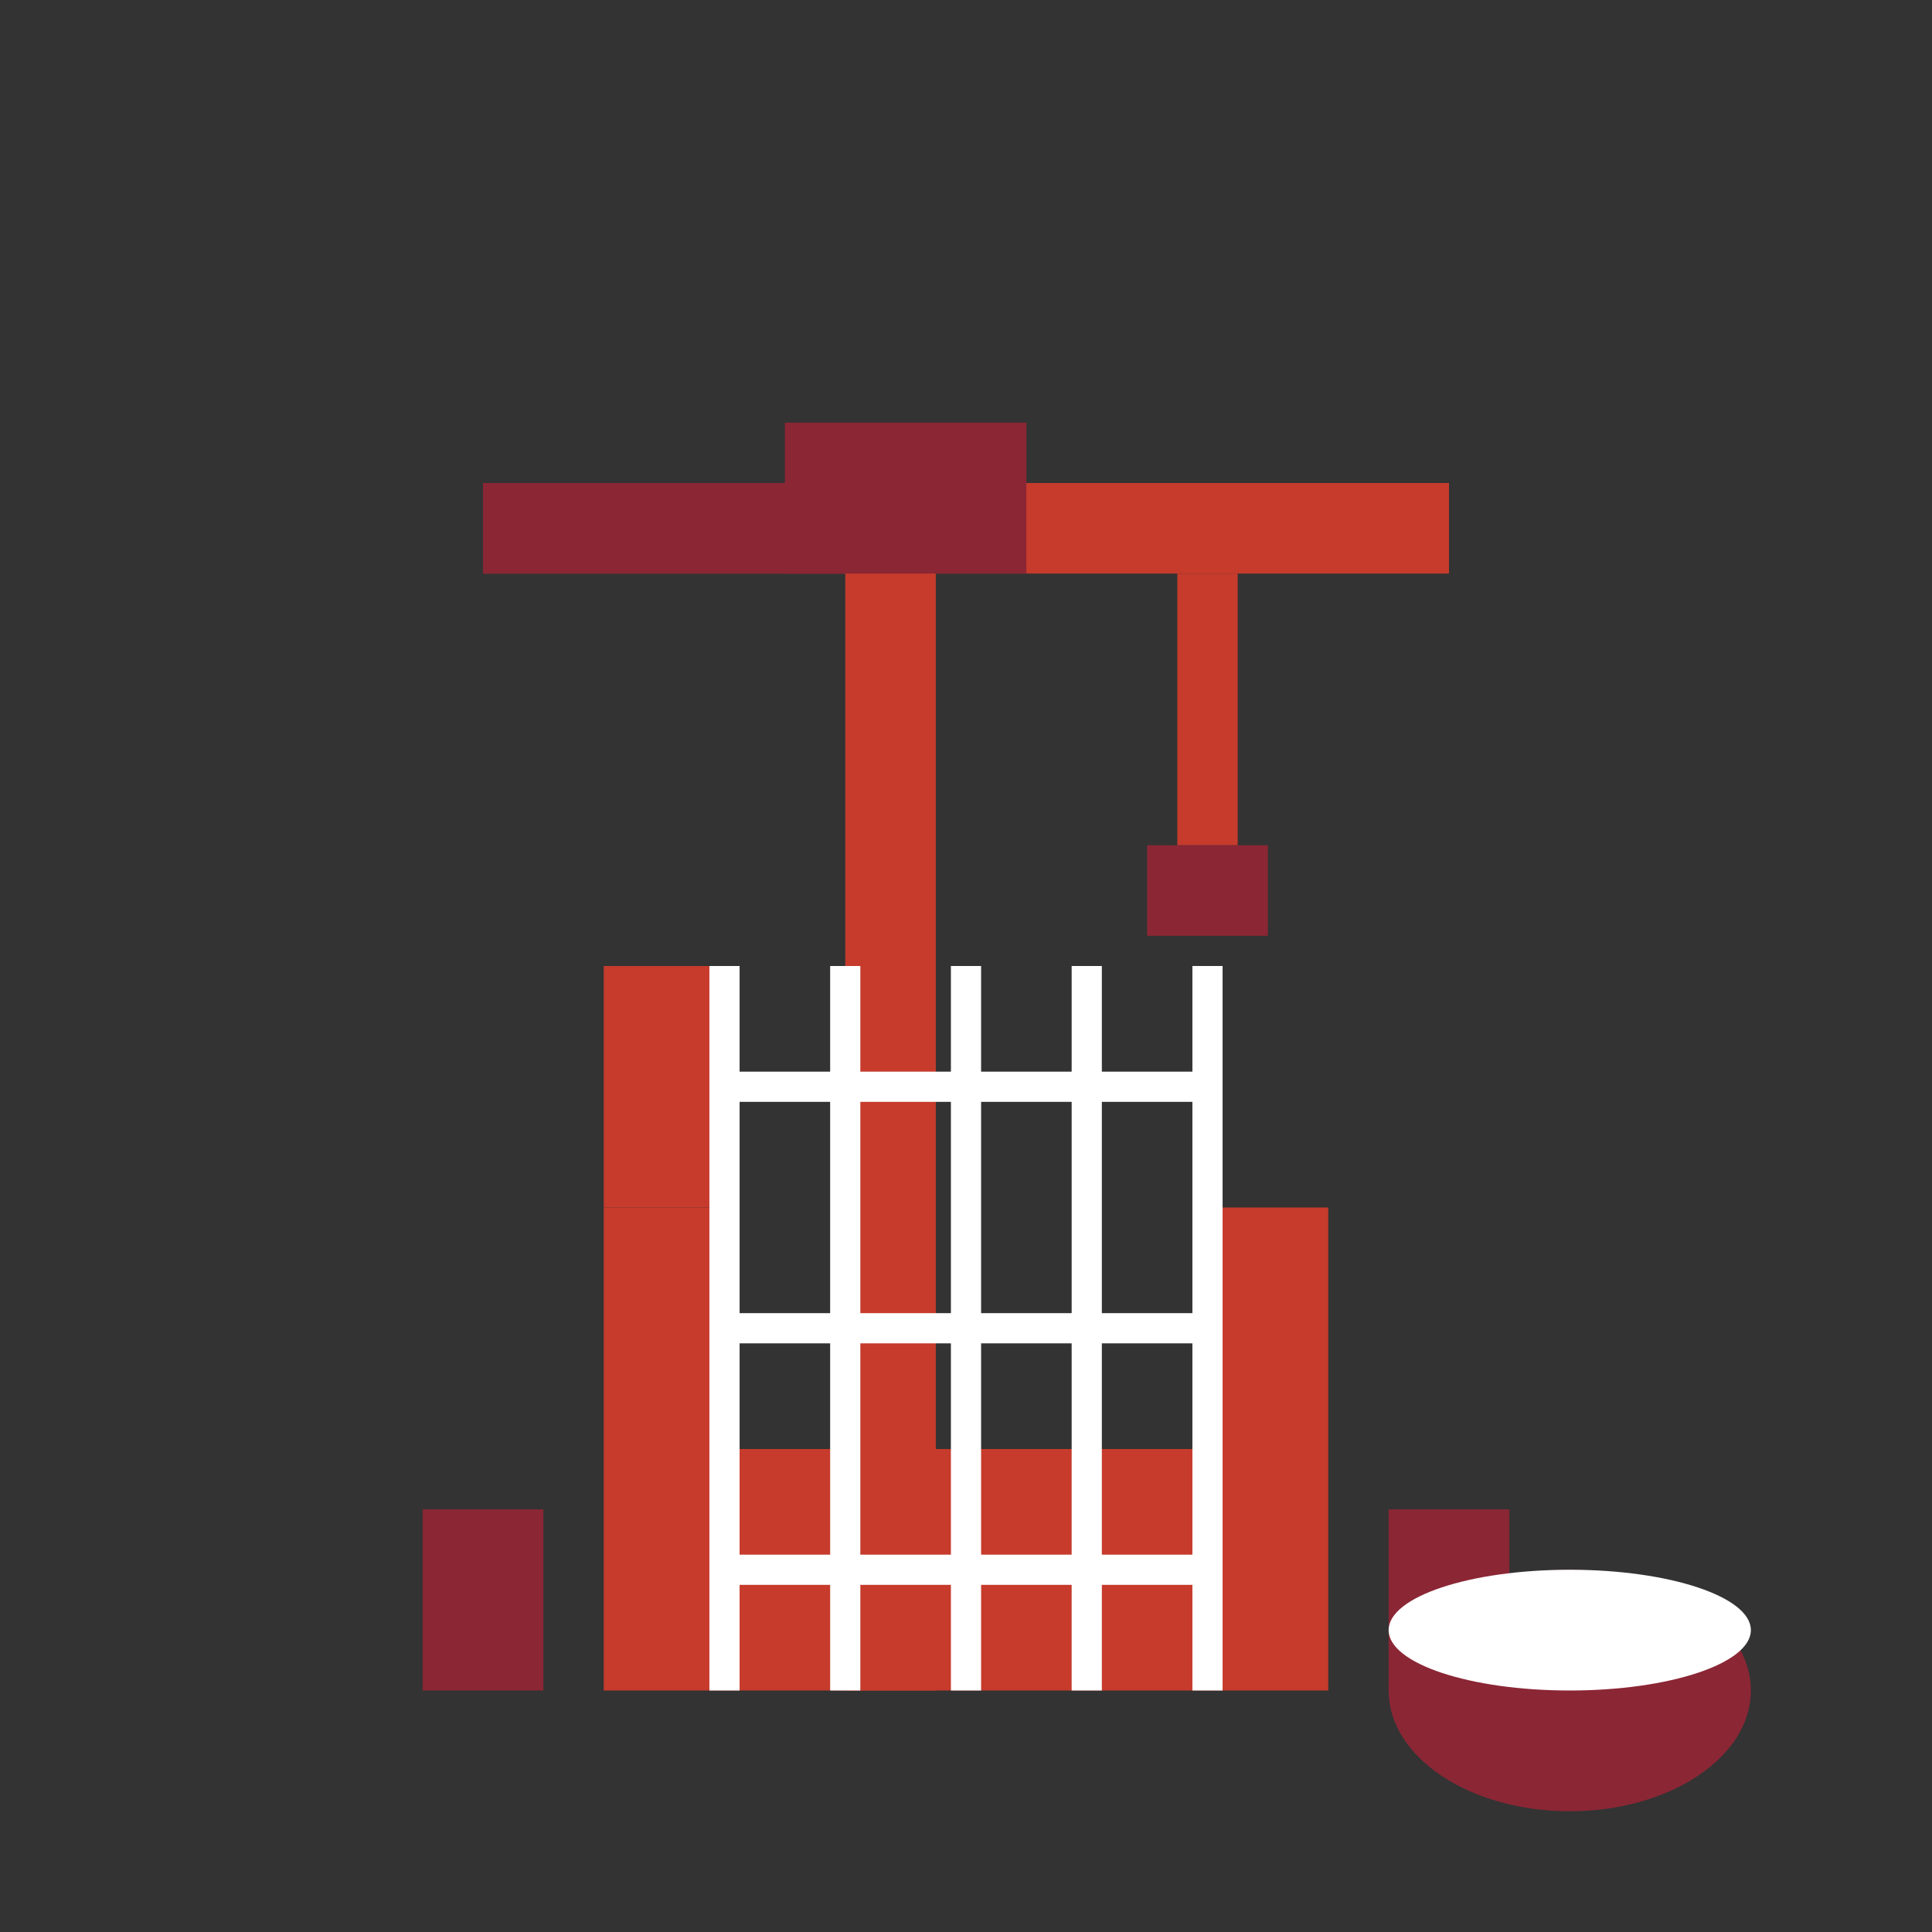
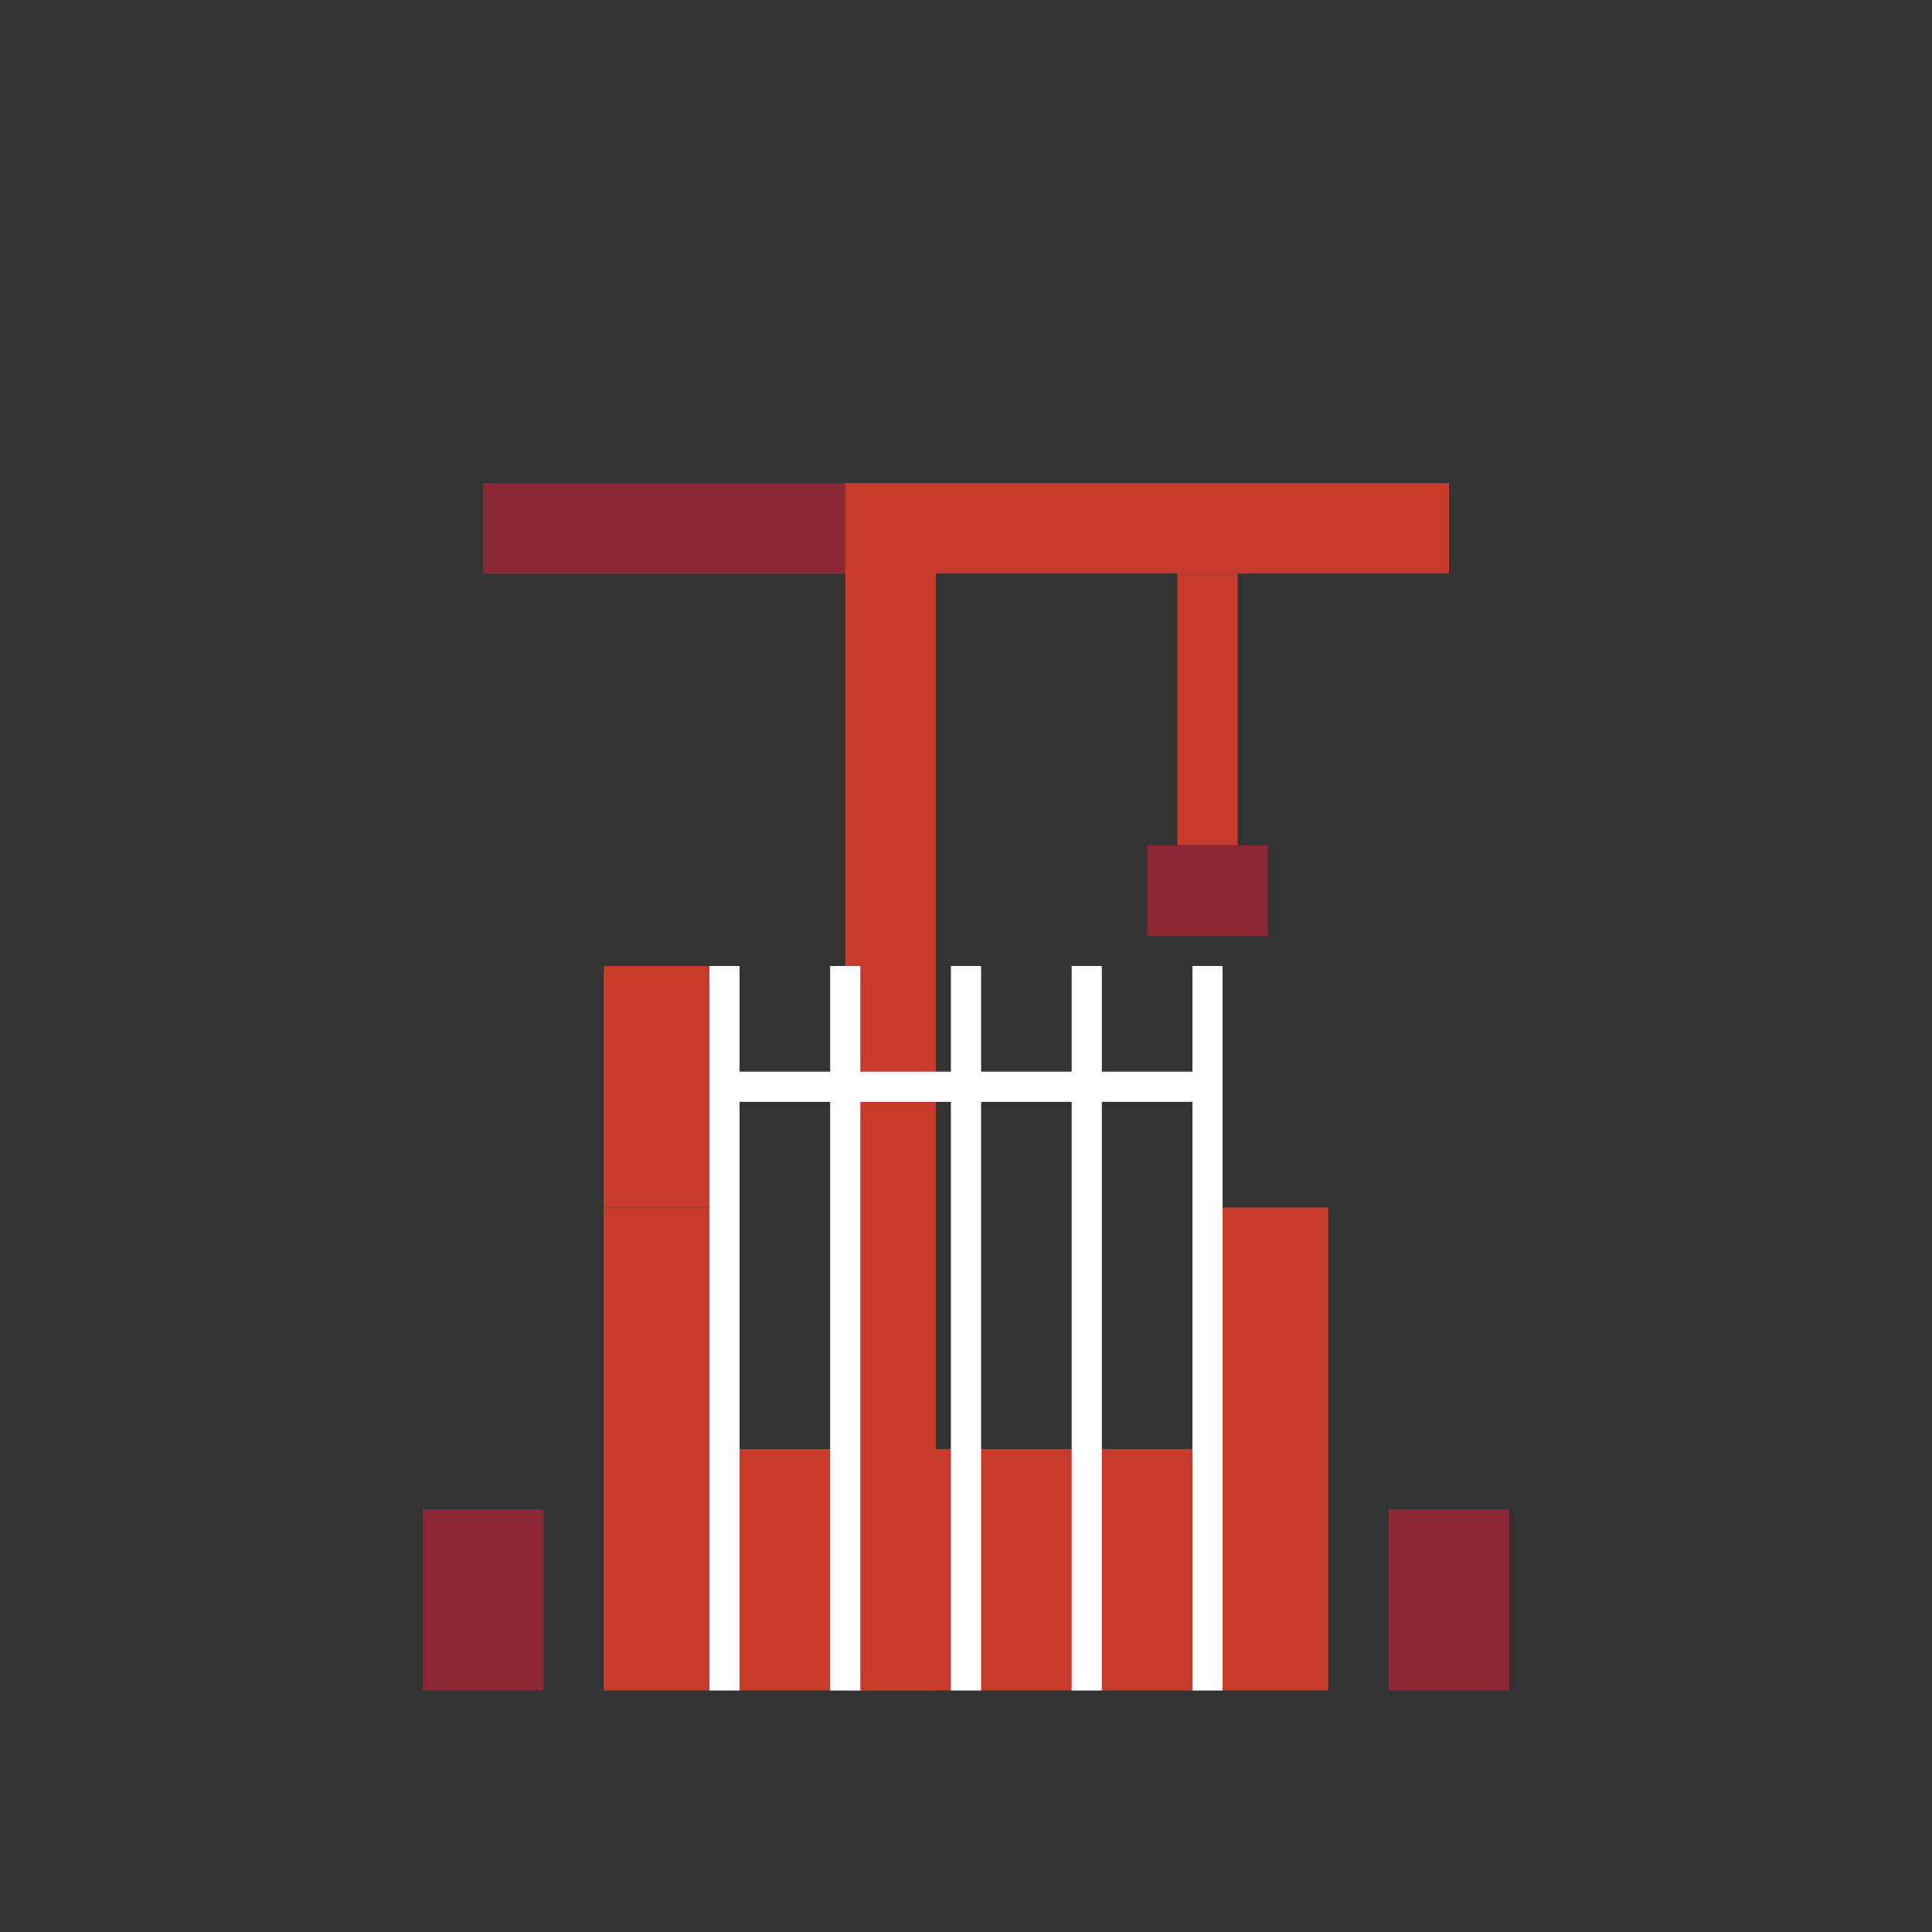
<svg xmlns="http://www.w3.org/2000/svg" width="64" height="64" viewBox="0 0 64 64" fill="none">
  <rect x="0" y="0" width="64" height="64" fill="#333333" stroke="none" />
  <g transform="translate(8, 8)">
    <g>
      <rect x="20" y="8" width="3" height="40" fill="#c63b2c" />
      <rect x="8" y="8" width="32" height="3" fill="#c63b2c" />
      <rect x="8" y="8" width="12" height="3" fill="#8B2635" />
      <line x1="32" y1="11" x2="32" y2="20" stroke="#c63b2c" stroke-width="2" />
      <rect x="30" y="20" width="4" height="3" fill="#8B2635" />
-       <rect x="18" y="6" width="8" height="5" fill="#8B2635" />
    </g>
    <g transform="translate(4, 16)">
      <rect x="8" y="24" width="24" height="8" fill="#c63b2c" />
      <rect x="8" y="16" width="4" height="8" fill="#c63b2c" />
      <rect x="28" y="16" width="4" height="8" fill="#c63b2c" />
      <rect x="8" y="8" width="4" height="8" fill="#c63b2c" />
      <rect x="2" y="26" width="4" height="6" fill="#8B2635" />
      <rect x="34" y="26" width="4" height="6" fill="#8B2635" />
      <line x1="12" y1="8" x2="12" y2="32" stroke="white" stroke-width="1" />
      <line x1="16" y1="8" x2="16" y2="32" stroke="white" stroke-width="1" />
      <line x1="20" y1="8" x2="20" y2="32" stroke="white" stroke-width="1" />
      <line x1="24" y1="8" x2="24" y2="32" stroke="white" stroke-width="1" />
      <line x1="28" y1="8" x2="28" y2="32" stroke="white" stroke-width="1" />
      <line x1="12" y1="12" x2="28" y2="12" stroke="white" stroke-width="1" />
-       <line x1="12" y1="20" x2="28" y2="20" stroke="white" stroke-width="1" />
-       <line x1="12" y1="28" x2="28" y2="28" stroke="white" stroke-width="1" />
    </g>
    <g transform="translate(36, 36)">
-       <ellipse cx="8" cy="12" rx="6" ry="4" fill="#8B2635" />
-       <ellipse cx="8" cy="10" rx="6" ry="2" fill="white" />
-     </g>
+       </g>
  </g>
</svg>